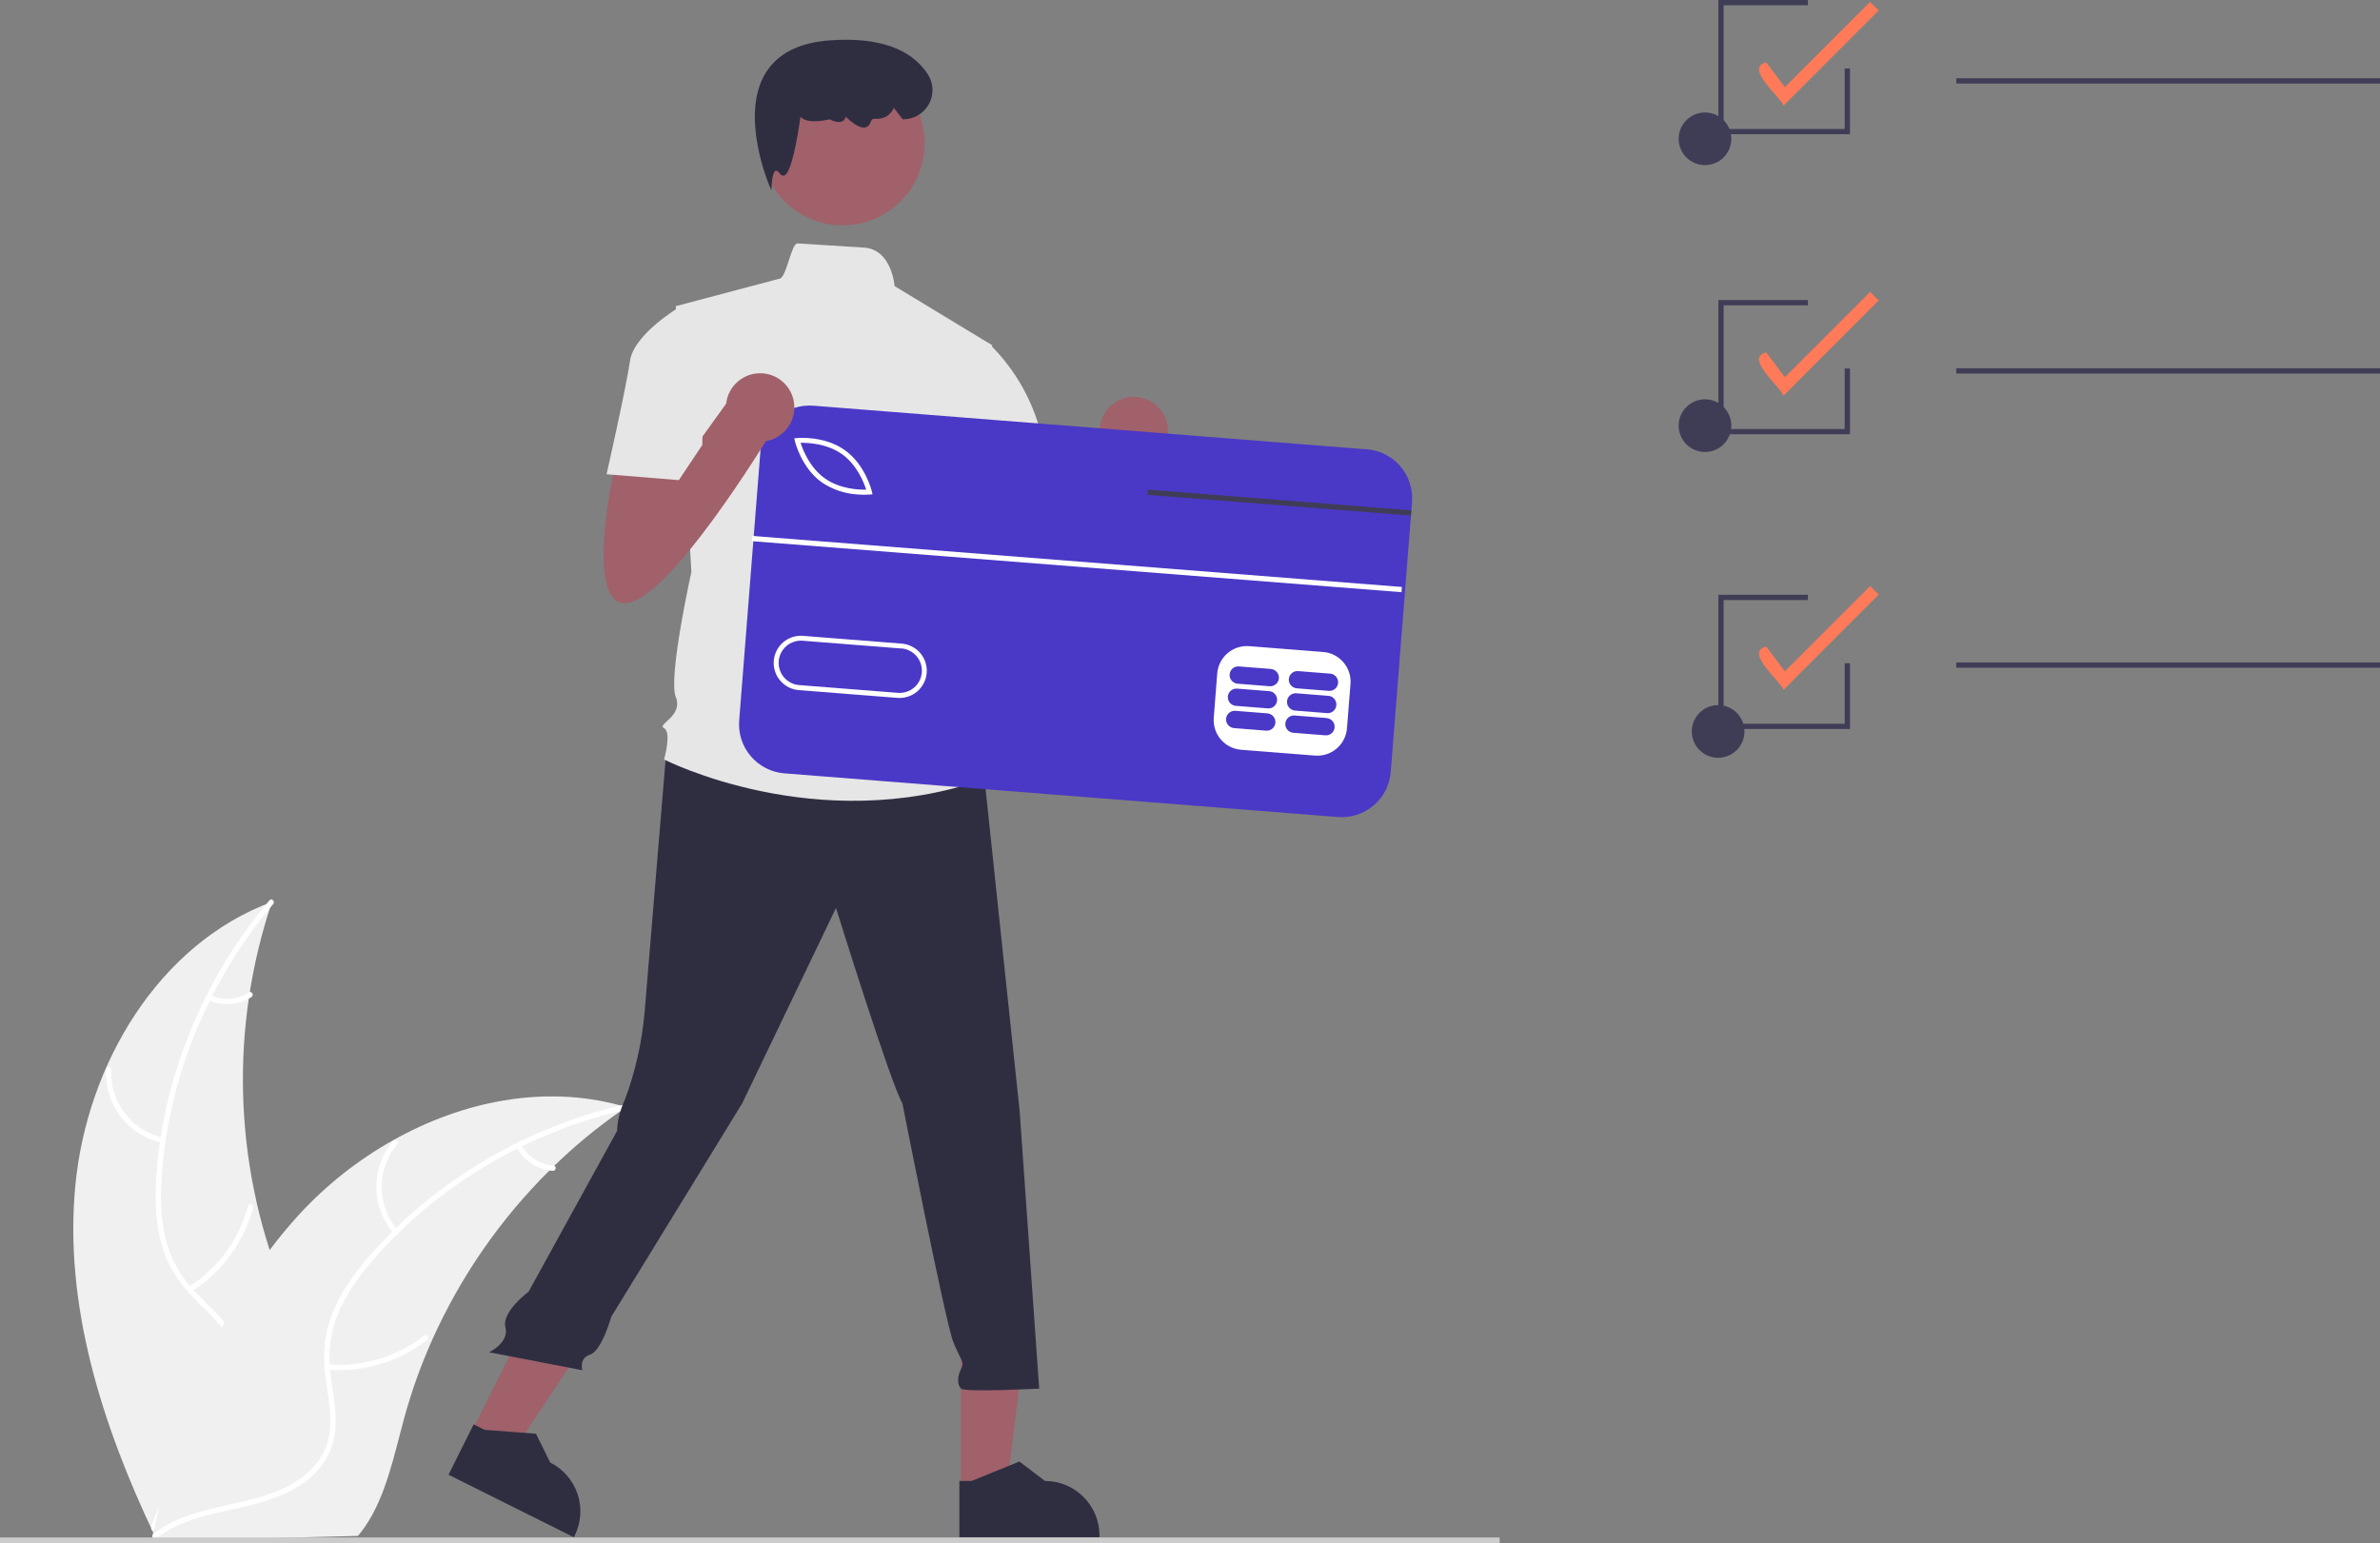
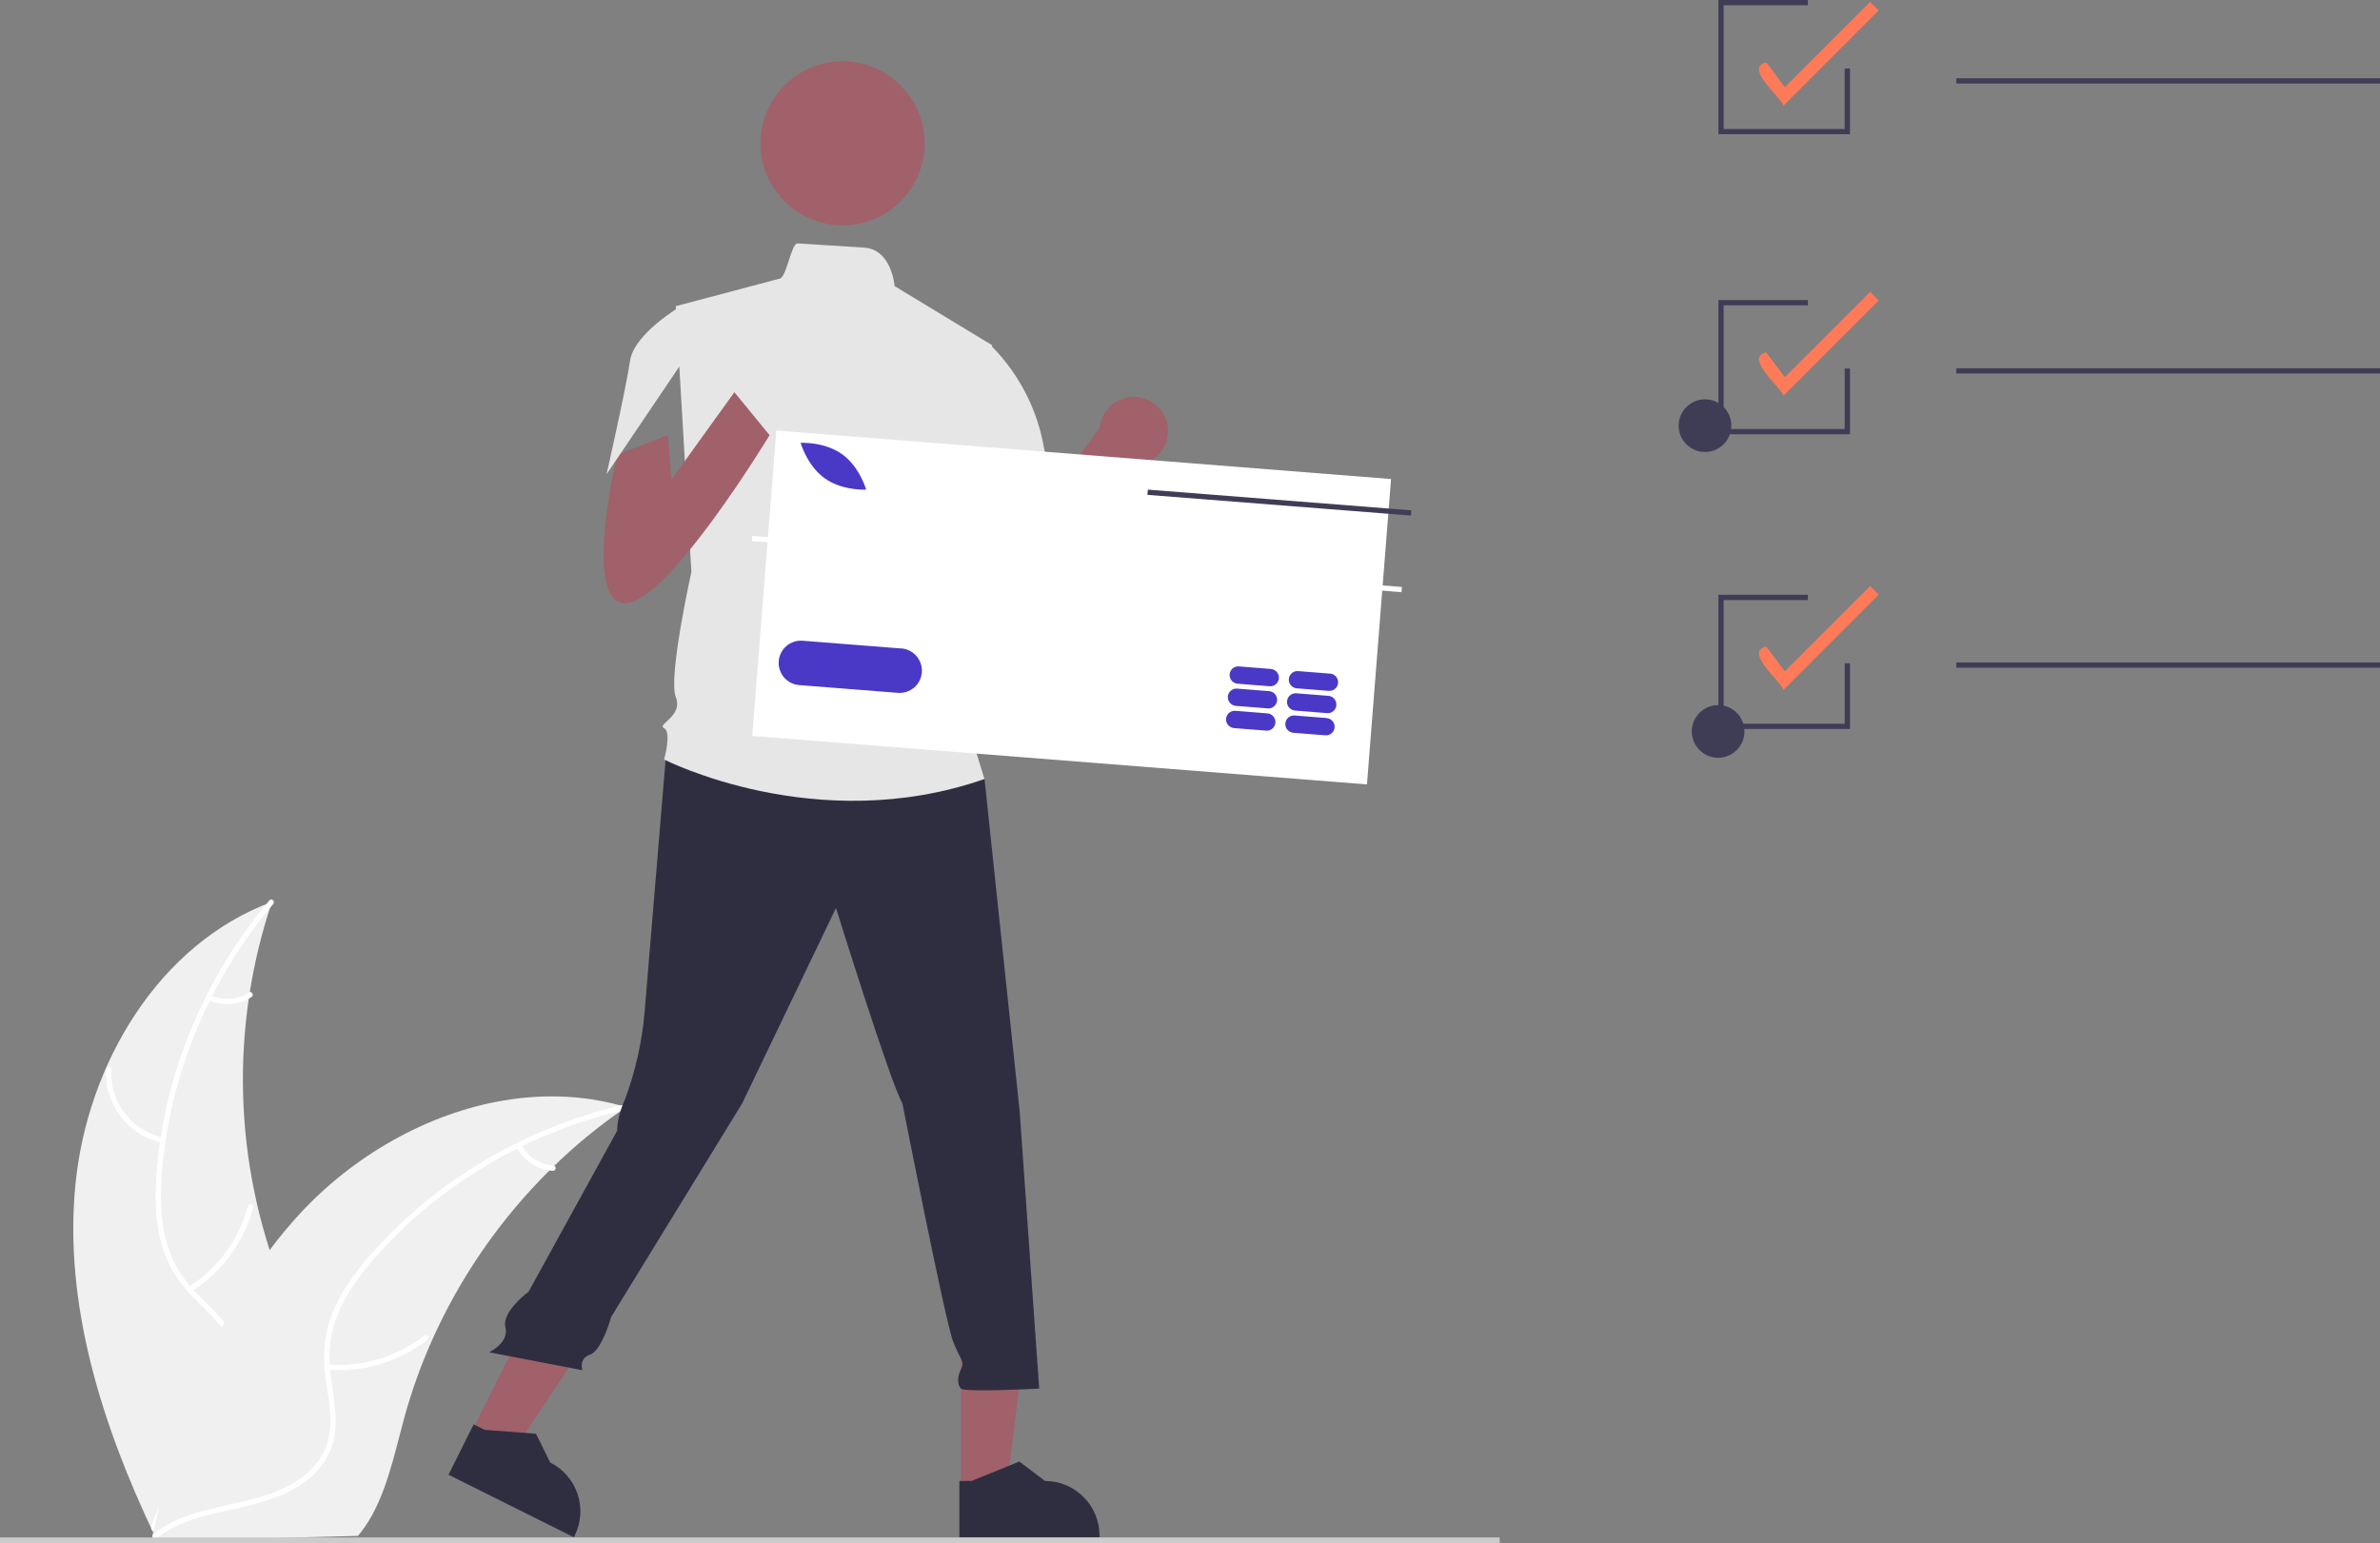
<svg xmlns="http://www.w3.org/2000/svg" id="Layer_1" width="478" height="310" version="1.1" viewBox="0 0 478 310">
  <rect x="0" y="0" width="478" height="310" fill="#808080" stroke="none" />
  <defs>
    <clipPath id="clippath">
      <rect width="478" height="310" fill="none" />
    </clipPath>
  </defs>
  <g clip-path="url(#clippath)">
    <path d="M15.15,237.92c2.37-24.18,16.69-48.32,39.47-56.77-8.42,25.05-7.71,52.27,2.01,76.84,3.78,9.46,8.97,19.6,5.9,29.31-1.91,6.05-6.85,10.76-12.43,13.78-5.58,3.01-11.82,4.54-17.98,6.05l-1.19,1.04c-10.41-21.95-18.15-46.06-15.78-70.25Z" fill="#f0f0f0" />
    <path d="M54.86,181.6c-12.86,15.18-20.96,34.58-22.37,54.46-.31,4.3-.24,8.68.8,12.89,1.05,4.09,3.18,7.82,6.16,10.81,2.72,2.84,5.84,5.43,7.83,8.89,2.09,3.64,2.28,7.83,1.01,11.79-1.55,4.84-4.74,8.84-8,12.64-3.62,4.22-7.45,8.55-8.89,14.05-.17.67-1.2.36-1.03-.31,2.51-9.58,11.6-15.22,15.78-23.9,1.95-4.05,2.69-8.71.66-12.88-1.78-3.64-4.99-6.32-7.77-9.17-2.92-2.99-5.19-6.31-6.42-10.34-1.26-4.13-1.49-8.52-1.3-12.81.51-9.72,2.55-19.3,6.04-28.38,3.92-10.39,9.6-20.03,16.77-28.51.44-.52,1.17.26.73.78h0Z" fill="#fff" />
    <path d="M32.6,229.58c-3.33-.72-6.29-2.59-8.37-5.3-2.07-2.7-3.12-6.05-2.95-9.45,0-.14.07-.27.17-.36.1-.09.24-.14.38-.14.14,0,.27.06.37.16.1.1.15.23.15.37-.16,3.17.81,6.29,2.75,8.8s4.7,4.25,7.81,4.9c.67.14.36,1.17-.31,1.03Z" fill="#fff" />
    <path d="M37.88,258.5c5.88-3.72,10.14-9.53,11.94-16.25.18-.67,1.2-.36,1.03.31-1.88,7-6.33,13.03-12.45,16.89-.58.37-1.09-.58-.51-.94Z" fill="#fff" />
    <path d="M42.3,199.93c1.23.55,2.58.78,3.92.68,1.34-.1,2.64-.54,3.77-1.27.58-.38,1.08.57.51.94-1.25.8-2.69,1.28-4.17,1.39-1.48.12-2.97-.13-4.34-.72-.13-.04-.24-.14-.31-.26-.07-.12-.08-.27-.05-.4.04-.14.14-.25.26-.32.12-.07.27-.08.41-.04h0Z" fill="#fff" />
    <path d="M125.8,222.38c-.36.24-.71.49-1.07.74-4.76,3.31-9.24,7-13.4,11.04-.33.31-.65.62-.97.94-9.92,9.83-17.93,21.42-23.62,34.17-2.26,5.08-4.13,10.32-5.59,15.68-2.02,7.4-3.63,15.59-7.85,21.71-.43.64-.91,1.26-1.42,1.85l-39.6,1.03c-.09-.04-.18-.08-.27-.12l-1.58.11c.06-.28.12-.57.18-.85.03-.16.07-.33.1-.49.02-.11.05-.22.06-.32,0-.04.02-.07.02-.1.02-.1.04-.19.06-.28.36-1.63.72-3.26,1.1-4.88t0-.02c2.92-12.4,6.91-24.67,12.62-35.94.17-.34.34-.69.53-1.03,2.61-5.07,5.62-9.91,9.02-14.48,1.87-2.5,3.86-4.9,5.97-7.2,5.46-5.93,11.82-10.96,18.85-14.9,14.01-7.87,30.37-11.17,45.67-6.99.39.11.77.22,1.17.33Z" fill="#f0f0f0" />
    <path d="M125.73,222.89c-19.41,4.38-37.55,14.99-50.65,30.01-2.83,3.25-5.42,6.79-7.11,10.77-1.62,3.9-2.17,8.16-1.59,12.34.46,3.91,1.39,7.85.9,11.81-.52,4.17-2.9,7.63-6.29,10.03-4.15,2.93-9.11,4.2-14,5.27-5.43,1.19-11.09,2.34-15.56,5.87-.54.43-1.17-.44-.63-.86,7.77-6.14,18.42-5.17,26.98-9.59,3.99-2.06,7.39-5.34,8.28-9.89.77-3.98-.18-8.05-.69-12-.53-4.15-.35-8.16,1.1-12.12,1.48-4.05,3.94-7.7,6.67-11.01,6.26-7.45,13.65-13.87,21.91-19.02,9.39-5.93,19.72-10.22,30.55-12.67.67-.15.78.92.11,1.07h0Z" fill="#fff" />
-     <path d="M79.08,247.79c-2.23-2.58-3.46-5.86-3.49-9.27s1.15-6.71,3.34-9.32c.44-.53,1.28.14.84.67-2.04,2.43-3.14,5.51-3.11,8.68.03,3.17,1.2,6.23,3.29,8.61.45.52-.41,1.15-.86.63Z" fill="#fff" />
    <path d="M65.88,274.06c6.94.57,13.83-1.5,19.31-5.79.54-.43,1.17.44.63.86-5.71,4.46-12.89,6.59-20.11,5.99-.69-.06-.52-1.12.16-1.06h0Z" fill="#fff" />
    <path d="M104.67,229.96c.65,1.18,1.59,2.17,2.72,2.9,1.13.72,2.43,1.16,3.77,1.26.69.05.52,1.11-.16,1.06-1.48-.12-2.91-.6-4.17-1.4-1.25-.8-2.29-1.89-3.03-3.19-.08-.12-.11-.26-.09-.4.02-.14.1-.26.21-.35.12-.08.26-.12.4-.1.14.02.27.1.35.21Z" fill="#fff" />
    <path d="M358.2,21.22c-.59-1.75-8.01-7.68-3.46-8.68l3.73,4.97L375.59.38l1.72,1.72-19.11,19.12Z" fill="#ff7a59" />
    <path d="M358.2,79.47c-.59-1.75-8.01-7.68-3.46-8.68l3.73,4.97,17.13-17.13,1.72,1.72-19.11,19.12Z" fill="#ff7a59" />
    <path d="M358.2,138.56c-.59-1.75-8.01-7.68-3.46-8.68l3.73,4.97,17.13-17.13,1.72,1.72-19.11,19.12Z" fill="#ff7a59" />
    <path d="M342.43,90.79c2.92,0,5.29-2.37,5.29-5.29s-2.37-5.29-5.29-5.29-5.29,2.37-5.29,5.29,2.37,5.29,5.29,5.29Z" fill="#3f3d56" />
-     <path d="M342.43,33.17c2.92,0,5.29-2.37,5.29-5.29s-2.37-5.29-5.29-5.29-5.29,2.37-5.29,5.29,2.37,5.29,5.29,5.29Z" fill="#3f3d56" />
    <path d="M478,15.72h-85.1v1.06h85.1v-1.06Z" fill="#3f3d56" />
    <path d="M345.07,152.21c2.92,0,5.29-2.37,5.29-5.29s-2.37-5.29-5.29-5.29-5.29,2.37-5.29,5.29,2.37,5.29,5.29,5.29Z" fill="#3f3d56" />
    <path d="M478,73.97h-85.1v1.06h85.1v-1.06Z" fill="#3f3d56" />
    <path d="M478,133.06h-85.1v1.06h85.1v-1.06Z" fill="#3f3d56" />
    <path d="M371.55,146.43h-26.43v-26.96h17.97v1.06h-16.91v24.85h24.31v-12.16h1.06v13.22Z" fill="#3f3d56" />
    <path d="M371.55,87.23h-26.43v-26.96h17.97v1.06h-16.91v24.85h24.31v-12.16h1.06v13.22Z" fill="#3f3d56" />
    <path d="M371.55,26.96h-26.43V0h17.97v1.06h-16.91v24.85h24.31v-12.16h1.06v13.22Z" fill="#3f3d56" />
    <path d="M199,96.09s-7.06,29.83,1.57,29.83,29.04-33.75,29.04-33.75l-7.06-8.63-12.68,17.6-.66-8.97-10.2,3.92Z" fill="#a0616a" />
    <path d="M227.73,93.46c3.79,0,6.87-3.08,6.87-6.87s-3.08-6.87-6.87-6.87-6.87,3.08-6.87,6.87,3.08,6.87,6.87,6.87Z" fill="#a0616a" />
    <path d="M193.01,299.24h9.15s4.35-35.29,4.35-35.29h-13.5v35.29Z" fill="#a0616a" />
    <path d="M192.69,308.78h28.13v-.36c0-2.9-1.15-5.69-3.21-7.74-2.05-2.05-4.84-3.21-7.74-3.21h0l-5.14-3.9-9.59,3.9h-2.46v11.3Z" fill="#2f2e41" />
    <path d="M94.63,287.83l8.18,4.08,19.65-29.63-12.08-6.03-15.75,31.57Z" fill="#a0616a" />
    <path d="M90.08,296.22l25.17,12.56.16-.32c1.3-2.6,1.51-5.61.59-8.36-.92-2.75-2.9-5.03-5.49-6.33h0l-2.86-5.78-10.32-.79-2.2-1.1-5.05,10.12Z" fill="#2f2e41" />
    <path d="M301.19,308.82H0v1.18h301.19v-1.18Z" fill="#ccc" />
    <path d="M133.88,150.2s-3.65,43.96-4.44,53.38c-.54,5.9-1.86,11.71-3.92,17.27,0,0-1.57,3.14-1.57,6.28l-17.79,32.33s-5.44,4-4.65,7.14-3.28,5.02-3.28,5.02l18.73,3.61s-.78-2.36,1.57-3.14c2.35-.79,4.23-7.59,4.23-7.59l26.3-42.87,18.84-39.25s10.99,35.32,13.34,39.25c0,0,8.63,43.96,10.2,47.88,1.57,3.92,2.35,3.92,1.57,5.49-.78,1.57-.78,3.14,0,3.92.78.79,15.7,0,15.7,0l-3.92-55.73-7.06-66.72-36.1-10.99-27.74,4.71Z" fill="#2f2e41" />
    <path d="M169.22,45.27c9.1,0,16.48-7.38,16.48-16.48s-7.38-16.48-16.48-16.48-16.48,7.38-16.48,16.48,7.38,16.48,16.48,16.48Z" fill="#a0616a" />
    <path d="M199.29,69.36l-19.62-11.89s-.54-7.38-6.13-7.73c-2.81-.17-7.02-.44-13.34-.85-1.34-.09-2.24,7.22-3.77,7.12l-20.71,5.49,3.14,53.37s-4.71,21.19-3.14,25.12c1.57,3.92-3.92,5.49-2.35,6.28,1.57.78,0,6.28,0,6.28,0,0,30.61,15.7,64.35,3.93l-3.14-10.2c.43-1.33.51-2.76.23-4.13-.27-1.37-.9-2.65-1.8-3.72,0,0,3.14-4.71-.78-8.63,0,0,1.57-7.07-2.36-10.2l-.79-10.99,2.36-5.49,7.85-33.75Z" fill="#e6e6e6" />
-     <path d="M154.92,38.2l-.46-1.07c-.06-.14-5.89-13.92-.72-22.42,2.39-3.94,6.74-6.16,12.92-6.6,9.68-.7,16.3,1.6,19.69,6.82.57.89.89,1.91.93,2.96.04,1.05-.21,2.09-.72,3.02-.5.92-1.25,1.69-2.15,2.23-.9.54-1.94.82-2.99.82h-.13l-1.78-2.31-.1.22c-.64,1.39-2.12,2.16-3.85,1.99-.29-.02-.55.23-.76.78-.07.24-.2.45-.38.62-.18.17-.41.29-.65.34-1.28.25-3.1-1.36-3.92-2.17-.03.18-.1.36-.21.52-.11.16-.24.29-.4.38-.86.5-2.2-.15-2.58-.36-3.06.65-5.04.48-5.89-.52-.58,4.07-1.81,11.4-3.29,11.81-.15.04-.32.02-.46-.04-.15-.06-.27-.17-.35-.31-.36-.46-.68-.69-.87-.63-.48.15-.77,1.74-.81,2.76l-.05,1.16Z" fill="#2f2e41" />
    <path d="M190.65,70.14l7.83-1.27c5.64,5.42,9.48,12.44,11.01,20.11,2.35,12.56,3.14,14.91,3.14,14.91l-18.83,4.71-10.2-19.62,7.06-18.84Z" fill="#e6e6e6" />
    <path d="M155.92,86.48l-4.84,61.34,123.46,9.74,4.84-61.34-123.46-9.74Z" fill="#fff" />
    <path d="M169.11,91.23c-3.02-2.16-6.86-2.31-8.32-2.28.45,1.4,1.84,4.98,4.86,7.13,3.03,2.16,6.86,2.31,8.32,2.28-.45-1.4-1.84-4.98-4.86-7.14Z" fill="#4a38c7" />
    <path d="M181.02,130.26l-19.82-1.56c-.58-.05-1.17.02-1.73.21-.56.18-1.08.47-1.52.85-.45.38-.81.85-1.08,1.37-.27.52-.43,1.09-.47,1.68-.05.59.02,1.17.21,1.73s.47,1.08.85,1.52c.38.45.85.81,1.37,1.08.52.27,1.09.43,1.68.47l19.82,1.56c1.18.09,2.35-.29,3.26-1.06.9-.77,1.46-1.87,1.55-3.05.09-1.18-.29-2.35-1.06-3.26-.77-.9-1.87-1.46-3.05-1.56Z" fill="#4a38c7" />
-     <path d="M274.51,90.26l-111.15-8.77c-1.29-.1-2.59.05-3.83.45-1.23.4-2.38,1.04-3.36,1.88-.99.84-1.8,1.87-2.39,3.03-.59,1.16-.94,2.42-1.05,3.71l-4.27,54.16c-.21,2.61.63,5.2,2.34,7.19,1.7,1.99,4.12,3.23,6.74,3.43l111.15,8.77c1.29.1,2.59-.05,3.83-.45,1.23-.4,2.38-1.04,3.36-1.88.99-.84,1.8-1.87,2.39-3.03.59-1.16.94-2.42,1.05-3.71l4.06-51.48.08-1.05.13-1.64c.1-1.29-.05-2.59-.45-3.83-.4-1.23-1.04-2.38-1.88-3.36-.84-.99-1.87-1.8-3.03-2.39-1.16-.59-2.42-.94-3.71-1.05ZM271.23,137.38l-.7,8.92c-.13,1.58-.88,3.04-2.08,4.06-1.2,1.03-2.76,1.53-4.34,1.41l-14.87-1.17c-1.58-.13-3.04-.88-4.06-2.08-1.03-1.2-1.53-2.76-1.41-4.34l.7-8.92c.13-1.58.88-3.04,2.08-4.06,1.2-1.03,2.76-1.53,4.34-1.41l14.87,1.17c1.58.13,3.04.88,4.06,2.08,1.03,1.2,1.54,2.76,1.42,4.34ZM155.4,132.73c.12-1.44.8-2.78,1.9-3.72,1.1-.94,2.53-1.41,3.98-1.29l19.82,1.56c.72.06,1.41.25,2.05.58s1.21.77,1.68,1.32c.47.55.82,1.18,1.04,1.86.22.68.31,1.4.25,2.12-.06.72-.25,1.41-.58,2.05-.33.64-.77,1.21-1.32,1.68-.55.47-1.18.82-1.86,1.04-.68.22-1.4.31-2.12.25h0s-19.82-1.56-19.82-1.56c-.72-.06-1.41-.25-2.05-.58-.64-.33-1.21-.78-1.67-1.32-.47-.55-.82-1.18-1.04-1.86-.22-.68-.31-1.4-.25-2.12ZM159.65,88.59l-.13-.55.57-.05c.22-.02,5.5-.5,9.6,2.44,4.1,2.93,5.36,8.08,5.42,8.29l.13.56-.57.06c-.81.06-1.62.05-2.43-.02-2.57-.15-5.05-.99-7.18-2.42-4.1-2.93-5.36-8.08-5.41-8.29Z" fill="#4a38c7" />
    <path d="M254.55,143.29l-6.44-.51c-.46-.04-.91.11-1.26.41-.35.3-.57.73-.6,1.18-.04.46.11.92.41,1.27.3.35.73.57,1.19.61l6.44.51c.46.04.91-.11,1.26-.41.35-.3.57-.73.6-1.18.04-.46-.11-.92-.41-1.27-.3-.35-.72-.57-1.18-.61Z" fill="#4a38c7" />
    <path d="M266.45,144.23l-6.44-.51c-.46-.04-.91.11-1.26.41-.35.3-.57.73-.6,1.19-.04.46.11.91.41,1.26.3.35.72.57,1.18.61l6.44.51c.46.04.91-.11,1.26-.41.35-.3.57-.73.6-1.18.04-.46-.11-.91-.41-1.26-.3-.35-.72-.57-1.18-.61Z" fill="#4a38c7" />
    <path d="M254.9,138.83l-6.44-.51c-.46-.04-.91.11-1.26.41-.35.3-.57.73-.6,1.18s.11.91.41,1.26c.3.35.72.57,1.18.61l6.44.51c.46.04.92-.11,1.26-.41.35-.3.57-.73.6-1.19.04-.46-.11-.91-.41-1.26-.3-.35-.73-.57-1.19-.61Z" fill="#4a38c7" />
    <path d="M266.8,139.77l-6.44-.51c-.46-.04-.92.11-1.27.41-.35.3-.57.73-.6,1.19-.04.46.11.91.41,1.26.3.35.73.57,1.18.61l6.44.51c.46.04.92-.11,1.27-.41.35-.3.57-.73.6-1.19.04-.46-.11-.91-.41-1.27-.3-.35-.73-.57-1.18-.61Z" fill="#4a38c7" />
    <path d="M255.26,134.37l-6.44-.51c-.46-.04-.91.11-1.26.41-.35.3-.57.73-.6,1.19-.04.46.11.91.41,1.26.3.35.72.57,1.18.61l6.44.51c.46.04.91-.11,1.26-.41.35-.3.57-.73.6-1.18.04-.46-.11-.91-.41-1.26-.3-.35-.72-.57-1.18-.61Z" fill="#4a38c7" />
    <path d="M267.15,135.31l-6.44-.51c-.46-.03-.91.11-1.26.41-.35.3-.57.73-.6,1.18-.04.46.11.91.41,1.26.3.35.73.57,1.18.61l6.44.51c.46.03.91-.11,1.26-.41.35-.3.57-.73.6-1.19.04-.46-.11-.91-.41-1.26-.3-.35-.72-.57-1.18-.61Z" fill="#4a38c7" />
    <path d="M151.09,107.64l-.08,1.06,130.47,10.25.08-1.05-130.47-10.25Z" fill="#fff" />
    <path d="M283.45,102.51l-.08,1.05-4.54-.36-48.38-3.8.09-1.05,48.38,3.8,4.54.36Z" fill="#3f3d56" />
    <path d="M123.95,91.33s-7.06,29.83,1.57,29.83,29.04-33.75,29.04-33.75l-7.06-8.63-12.68,17.6-.66-8.97-10.2,3.92Z" fill="#a0616a" />
-     <path d="M152.67,88.71c3.79,0,6.87-3.08,6.87-6.87s-3.08-6.87-6.87-6.87-6.87,3.08-6.87,6.87,3.08,6.87,6.87,6.87Z" fill="#a0616a" />
-     <path d="M141.44,66.22l-4.71-4.71s-9.42,5.49-10.2,10.99c-.79,5.49-4.71,22.76-4.71,22.76l14.52,1.18,4.71-7.06.39-23.15Z" fill="#e6e6e6" />
+     <path d="M141.44,66.22l-4.71-4.71s-9.42,5.49-10.2,10.99c-.79,5.49-4.71,22.76-4.71,22.76Z" fill="#e6e6e6" />
  </g>
</svg>